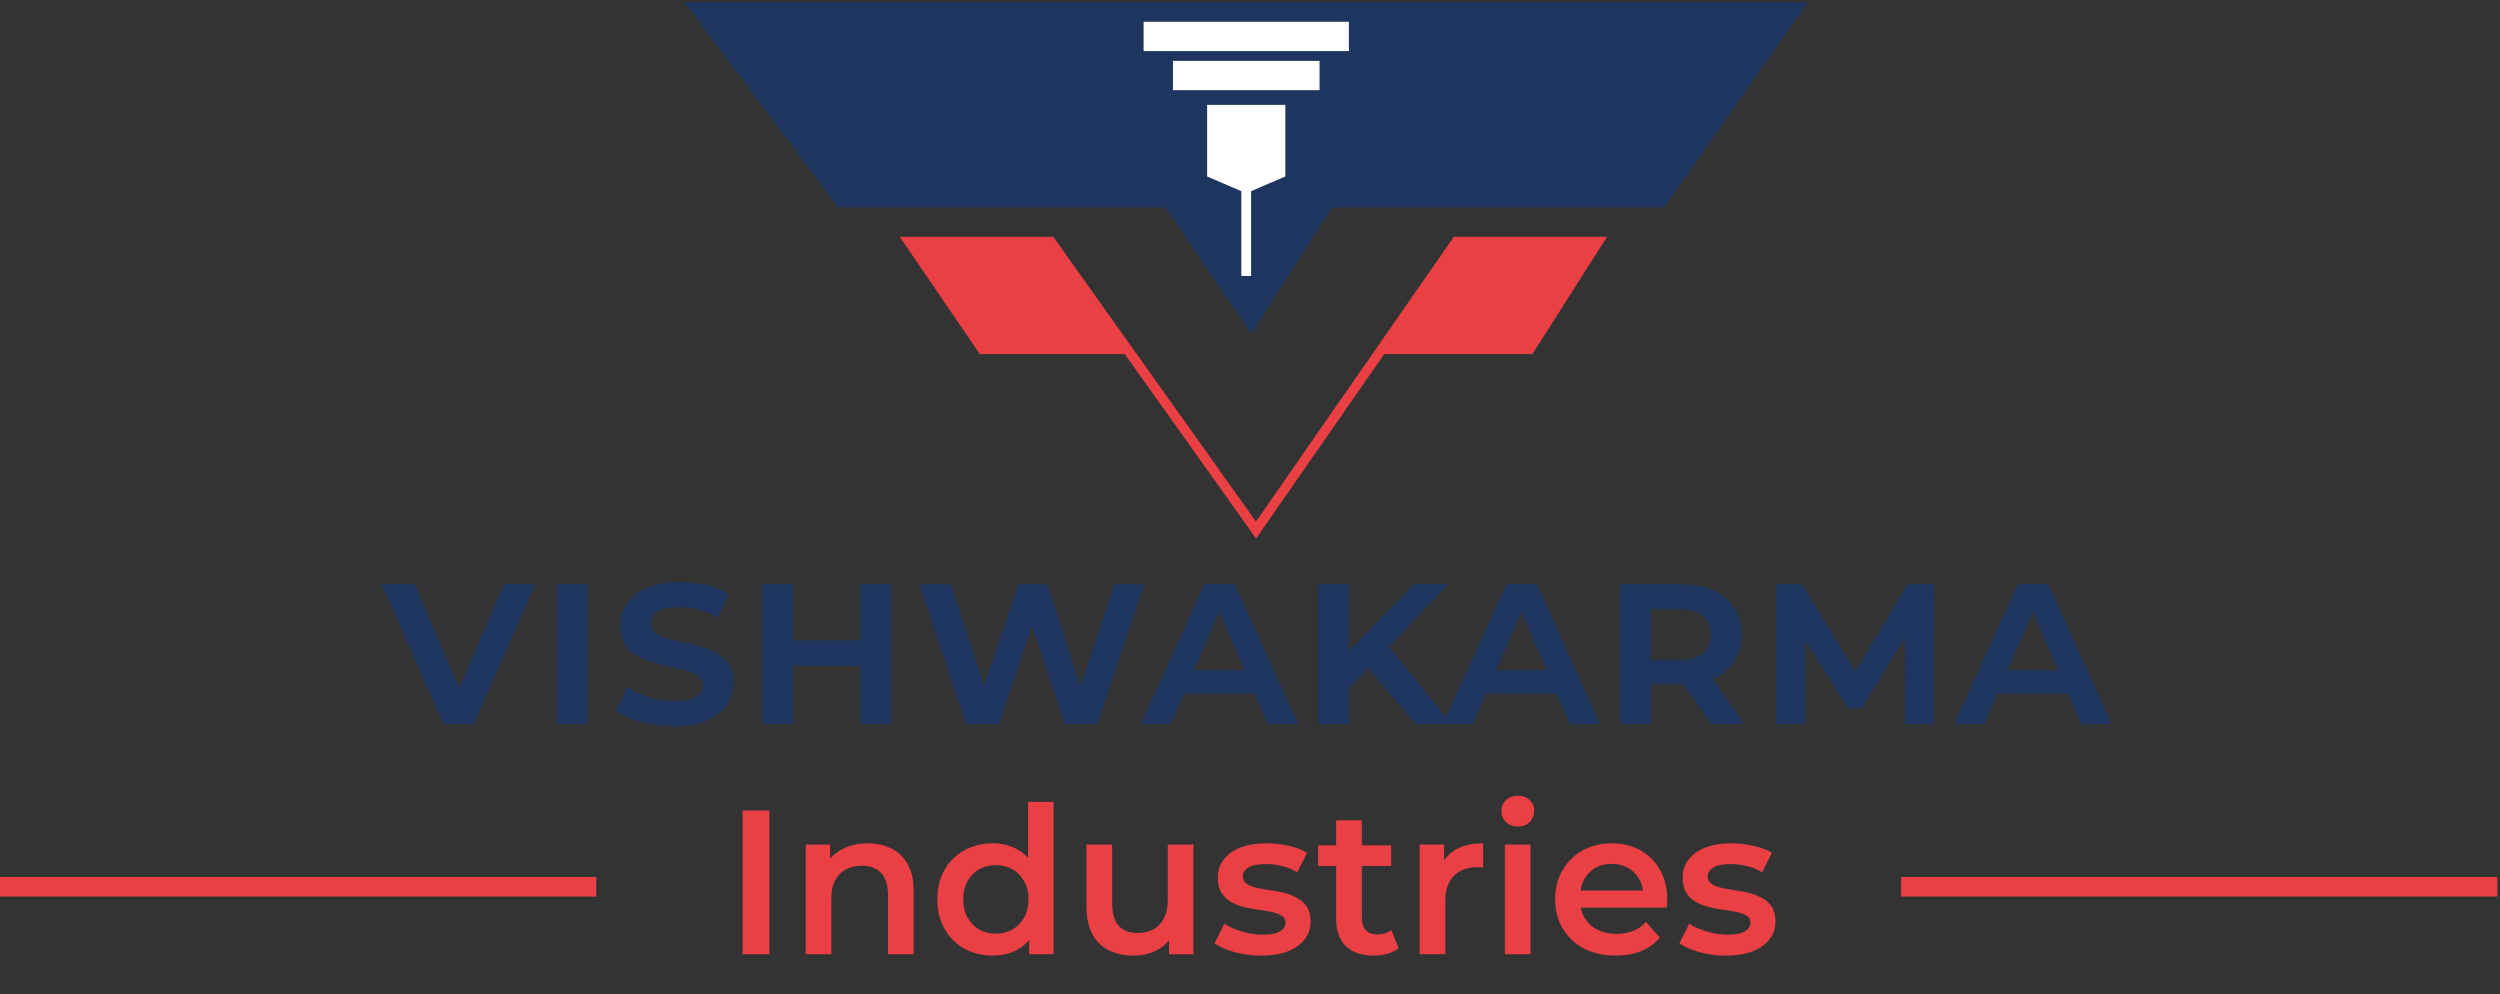
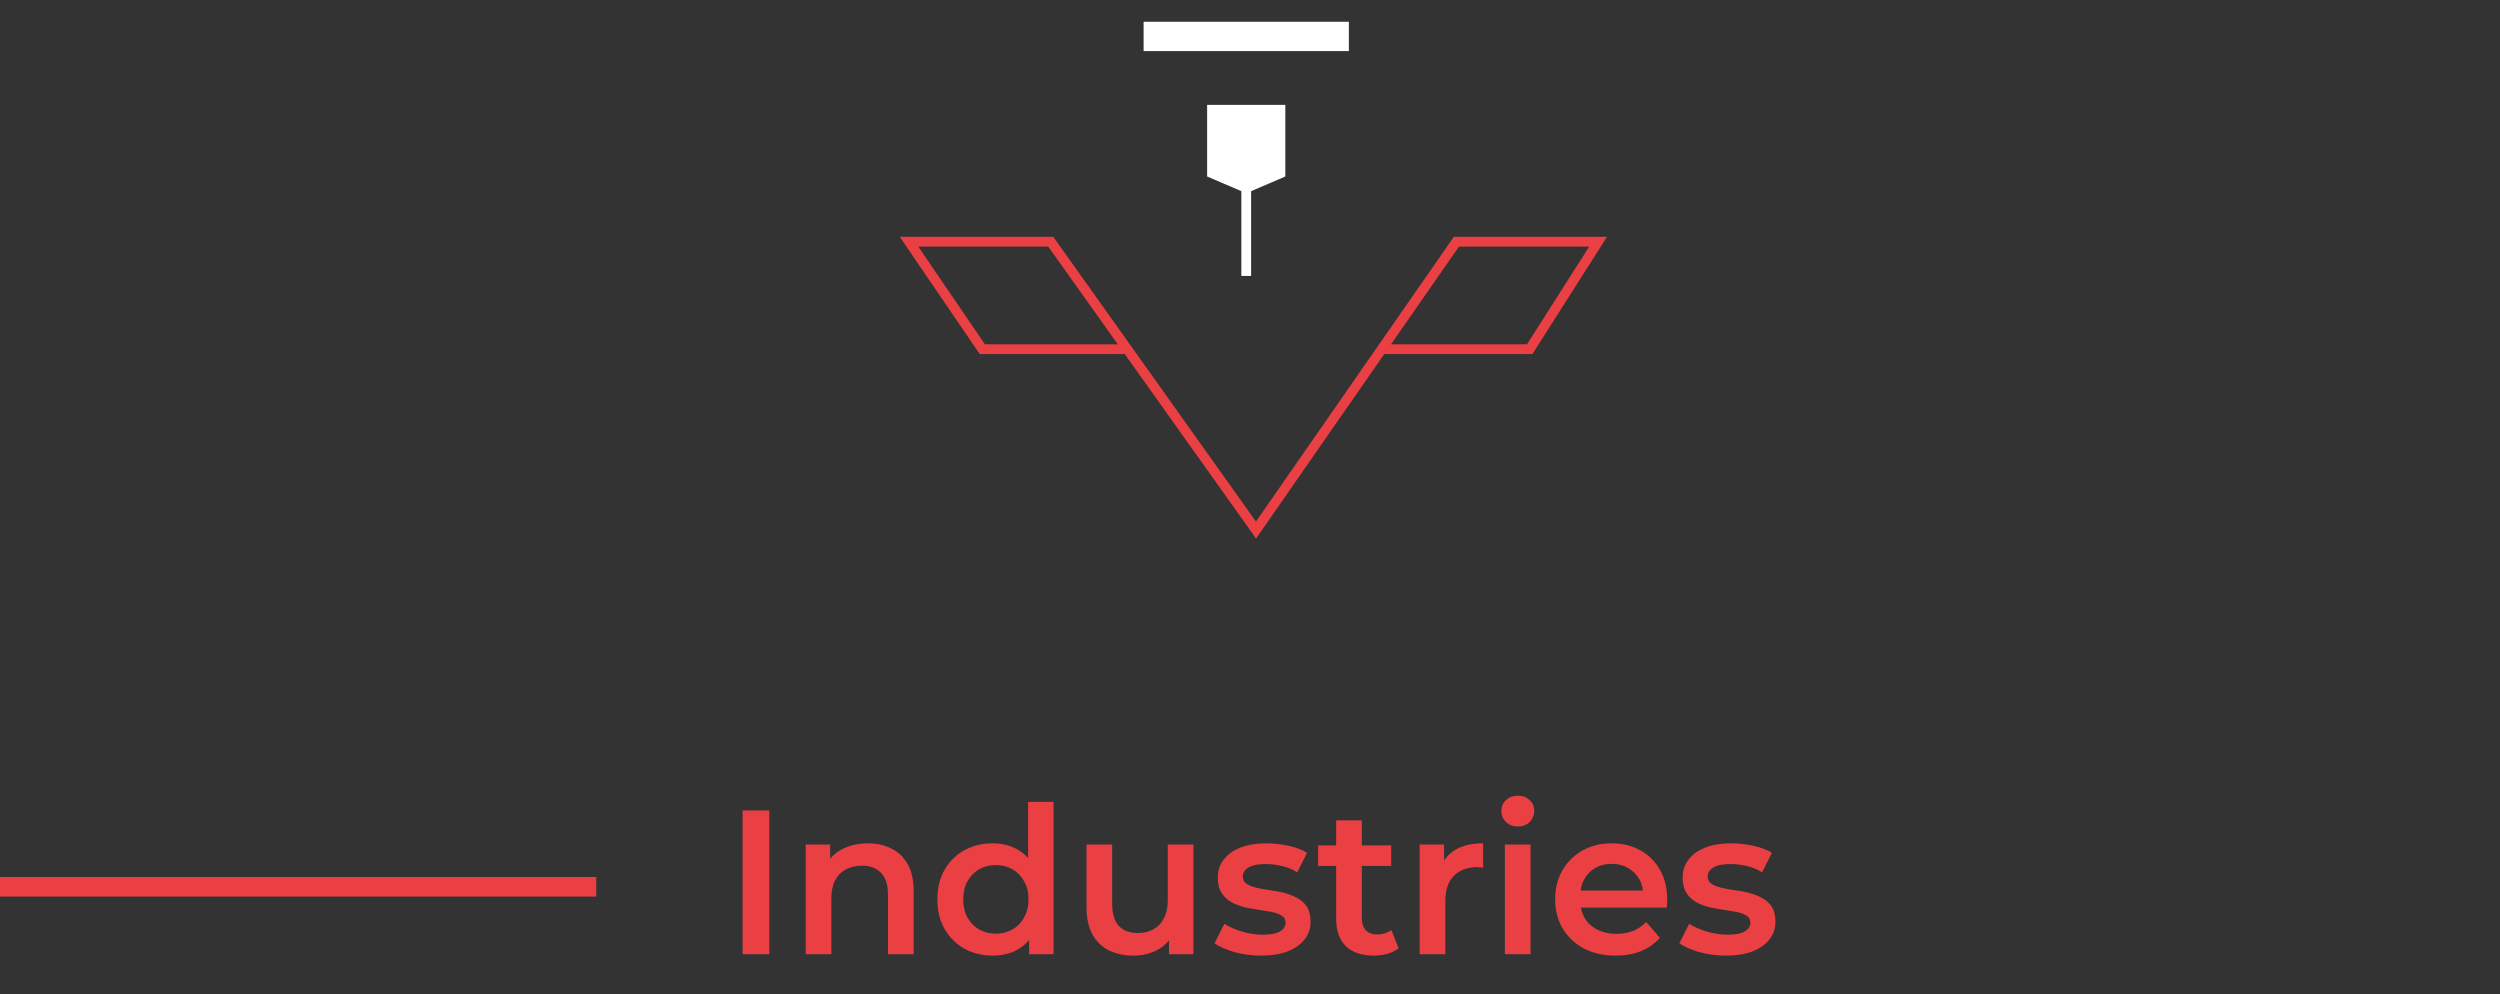
<svg xmlns="http://www.w3.org/2000/svg" width="352" height="140" viewBox="0 0 352 140" fill="none">
  <rect x="0" y="0" width="352" height="140" fill="#333333" stroke="none" />
-   <path d="M62.413 101.94L53.743 82.26H58.387L65.957 99.91H63.307L70.98 82.26H75.35L66.714 101.94H62.413ZM78.406 101.94V82.26H82.741V101.94H78.406ZM103.275 96.126C103.275 97.364 102.931 98.442 102.243 99.36C101.577 100.277 100.626 101 99.387 101.528C98.148 102.032 96.635 102.284 94.845 102.284C93.309 102.284 91.795 102.078 90.304 101.665C88.836 101.252 87.654 100.713 86.76 100.048L88.377 96.676C89.203 97.296 90.212 97.789 91.405 98.156C92.597 98.523 93.813 98.706 95.052 98.706C96.52 98.706 97.54 98.488 98.114 98.053C98.687 97.617 98.974 97.101 98.974 96.504C98.974 95.954 98.756 95.518 98.32 95.197C97.907 94.876 97.346 94.623 96.635 94.44C95.946 94.234 95.189 94.05 94.364 93.889C93.538 93.706 92.712 93.499 91.886 93.27C91.061 93.041 90.304 92.72 89.616 92.307C88.928 91.894 88.366 91.343 87.93 90.655C87.517 89.967 87.311 89.096 87.311 88.04C87.311 86.825 87.654 85.758 88.343 84.841C89.031 83.923 89.994 83.212 91.233 82.707C92.494 82.203 93.974 81.951 95.671 81.951C96.887 81.951 98.103 82.088 99.318 82.363C100.557 82.616 101.635 83.04 102.552 83.636L101.073 87.008C100.201 86.435 99.284 86.045 98.32 85.838C97.38 85.609 96.451 85.494 95.534 85.494C94.157 85.494 93.159 85.712 92.54 86.148C91.944 86.584 91.646 87.134 91.646 87.8C91.646 88.35 91.852 88.786 92.265 89.107C92.701 89.428 93.263 89.692 93.951 89.898C94.639 90.082 95.396 90.254 96.222 90.414C97.07 90.575 97.896 90.781 98.699 91.034C99.525 91.263 100.282 91.584 100.97 91.997C101.681 92.387 102.243 92.915 102.656 93.58C103.068 94.245 103.275 95.094 103.275 96.126ZM107.335 101.94V82.26H111.67V90.174H121.132V82.26H125.467V101.94H121.132V93.752H111.67V101.94H107.335ZM136.001 101.94L129.43 82.26H133.903L139.648 99.876H137.378L143.399 82.26H147.459L153.204 99.876H151.037L156.92 82.26H161.118L154.546 101.94H149.901L144.706 86.355H145.91L140.681 101.94H136.001ZM160.617 101.94L169.563 82.26H173.863L182.775 101.94H178.474L170.973 84.462H172.418L164.849 101.94H160.617ZM165.056 97.674L166.225 94.371H176.478L177.648 97.674H165.056ZM189.476 97.399L189.236 92.341L199.076 82.26H203.893L195.291 91.412L192.848 93.924L189.476 97.399ZM185.589 101.94V82.26H189.924V101.94H185.589ZM199.282 101.94L192.023 93.305L194.844 90.174L204.409 101.94H199.282ZM203.154 101.94L212.1 82.26H216.4L225.312 101.94H221.011L213.51 84.462H214.955L207.386 101.94H203.154ZM207.593 97.674L208.762 94.371H219.015L220.185 97.674H207.593ZM228.126 101.94V82.26H236.624C238.39 82.26 239.915 82.547 241.2 83.12C242.484 83.671 243.471 84.474 244.159 85.529C244.87 86.584 245.225 87.857 245.225 89.348C245.225 90.816 244.87 92.077 244.159 93.132C243.471 94.188 242.484 94.99 241.2 95.541C239.915 96.091 238.39 96.367 236.624 96.367H230.534L232.461 94.474V101.94H228.126ZM240.925 101.94L235.867 94.784H240.546L245.604 101.94H240.925ZM232.461 94.99L230.878 92.96H236.314C237.828 92.96 238.964 92.651 239.72 92.031C240.477 91.389 240.856 90.495 240.856 89.348C240.856 88.201 240.477 87.318 239.72 86.699C238.964 86.079 237.828 85.77 236.314 85.77H230.878L232.461 83.774V94.99ZM250.033 101.94V82.26H253.748L262.109 96.023H260.354L268.577 82.26H272.293L272.328 101.94H268.199L268.164 88.763H268.818L262.143 99.738H260.182L253.301 88.763H254.161V101.94H250.033ZM275.158 101.94L284.104 82.26H288.404L297.315 101.94H293.015L285.514 84.462H286.959L279.39 101.94H275.158ZM279.596 97.674L280.766 94.371H291.019L292.189 97.674H279.596Z" fill="#1E355F" />
  <path d="M104.558 134.347V114.116H108.316V134.347H104.558ZM122.198 118.74C123.431 118.74 124.529 118.981 125.493 119.463C126.475 119.944 127.246 120.686 127.805 121.688C128.363 122.671 128.643 123.942 128.643 125.503V134.347H125.03V125.965C125.03 124.597 124.703 123.576 124.047 122.902C123.412 122.228 122.516 121.89 121.36 121.89C120.512 121.89 119.76 122.064 119.105 122.411C118.45 122.757 117.94 123.278 117.574 123.971C117.227 124.646 117.053 125.503 117.053 126.543V134.347H113.441V118.914H116.88V123.075L116.273 121.804C116.813 120.821 117.593 120.07 118.614 119.549C119.655 119.01 120.849 118.74 122.198 118.74ZM139.785 134.549C138.302 134.549 136.963 134.221 135.768 133.566C134.593 132.892 133.668 131.967 132.994 130.792C132.319 129.617 131.982 128.229 131.982 126.63C131.982 125.031 132.319 123.644 132.994 122.468C133.668 121.293 134.593 120.378 135.768 119.723C136.963 119.068 138.302 118.74 139.785 118.74C141.076 118.74 142.232 119.029 143.254 119.607C144.275 120.166 145.084 121.023 145.681 122.179C146.278 123.335 146.577 124.819 146.577 126.63C146.577 128.422 146.288 129.906 145.71 131.081C145.132 132.237 144.332 133.104 143.311 133.682C142.29 134.26 141.115 134.549 139.785 134.549ZM140.219 131.457C141.086 131.457 141.857 131.264 142.531 130.879C143.225 130.493 143.774 129.934 144.178 129.202C144.602 128.47 144.814 127.613 144.814 126.63C144.814 125.628 144.602 124.771 144.178 124.058C143.774 123.326 143.225 122.767 142.531 122.382C141.857 121.996 141.086 121.804 140.219 121.804C139.352 121.804 138.572 121.996 137.878 122.382C137.204 122.767 136.654 123.326 136.231 124.058C135.826 124.771 135.624 125.628 135.624 126.63C135.624 127.613 135.826 128.47 136.231 129.202C136.654 129.934 137.204 130.493 137.878 130.879C138.572 131.264 139.352 131.457 140.219 131.457ZM144.901 134.347V130.705L145.045 126.601L144.756 122.497V112.902H148.34V134.347H144.901ZM159.627 134.549C158.316 134.549 157.16 134.308 156.158 133.826C155.157 133.326 154.376 132.574 153.818 131.572C153.259 130.551 152.979 129.27 152.979 127.728V118.914H156.592V127.237C156.592 128.624 156.9 129.665 157.517 130.358C158.153 131.033 159.049 131.37 160.205 131.37C161.052 131.37 161.785 131.196 162.401 130.85C163.037 130.503 163.528 129.983 163.875 129.289C164.241 128.595 164.424 127.738 164.424 126.717V118.914H168.037V134.347H164.598V130.185L165.205 131.457C164.684 132.458 163.923 133.229 162.921 133.769C161.919 134.289 160.821 134.549 159.627 134.549ZM177.536 134.549C176.245 134.549 175.002 134.385 173.807 134.058C172.632 133.711 171.698 133.297 171.004 132.815L172.391 130.069C173.085 130.512 173.913 130.879 174.877 131.168C175.84 131.457 176.803 131.601 177.767 131.601C178.904 131.601 179.722 131.447 180.223 131.139C180.744 130.83 181.004 130.416 181.004 129.896C181.004 129.472 180.83 129.154 180.483 128.942C180.137 128.711 179.684 128.538 179.125 128.422C178.566 128.306 177.94 128.2 177.247 128.104C176.572 128.008 175.888 127.882 175.195 127.728C174.52 127.555 173.904 127.314 173.345 127.006C172.786 126.678 172.333 126.245 171.987 125.705C171.64 125.166 171.466 124.453 171.466 123.567C171.466 122.584 171.746 121.736 172.304 121.023C172.863 120.291 173.644 119.732 174.645 119.347C175.667 118.942 176.871 118.74 178.258 118.74C179.298 118.74 180.349 118.856 181.408 119.087C182.468 119.318 183.345 119.646 184.038 120.07L182.651 122.815C181.919 122.372 181.177 122.073 180.426 121.919C179.693 121.746 178.961 121.659 178.229 121.659C177.131 121.659 176.312 121.823 175.773 122.15C175.252 122.478 174.992 122.892 174.992 123.393C174.992 123.856 175.166 124.202 175.512 124.434C175.859 124.665 176.312 124.848 176.871 124.983C177.43 125.118 178.046 125.233 178.72 125.33C179.414 125.407 180.098 125.532 180.772 125.705C181.447 125.879 182.063 126.12 182.622 126.428C183.2 126.717 183.663 127.131 184.009 127.671C184.356 128.21 184.53 128.913 184.53 129.78C184.53 130.744 184.241 131.582 183.663 132.295C183.104 133.008 182.304 133.566 181.264 133.971C180.223 134.356 178.981 134.549 177.536 134.549ZM193.45 134.549C191.754 134.549 190.444 134.115 189.519 133.248C188.594 132.362 188.132 131.062 188.132 129.347V115.503H191.745V129.26C191.745 129.992 191.928 130.561 192.294 130.965C192.679 131.37 193.209 131.572 193.883 131.572C194.693 131.572 195.367 131.36 195.906 130.936L196.918 133.509C196.494 133.855 195.974 134.115 195.357 134.289C194.741 134.462 194.105 134.549 193.45 134.549ZM185.589 121.919V119.029H195.877V121.919H185.589ZM199.89 134.347V118.914H203.329V123.162L202.924 121.919C203.387 120.879 204.109 120.089 205.092 119.549C206.094 119.01 207.337 118.74 208.82 118.74V122.179C208.666 122.141 208.522 122.122 208.387 122.122C208.252 122.102 208.117 122.093 207.982 122.093C206.614 122.093 205.525 122.497 204.716 123.307C203.907 124.096 203.502 125.281 203.502 126.861V134.347H199.89ZM211.885 134.347V118.914H215.497V134.347H211.885ZM213.706 116.37C213.031 116.37 212.472 116.158 212.029 115.734C211.605 115.311 211.393 114.8 211.393 114.203C211.393 113.586 211.605 113.076 212.029 112.671C212.472 112.247 213.031 112.035 213.706 112.035C214.38 112.035 214.929 112.237 215.353 112.642C215.796 113.027 216.018 113.519 216.018 114.116C216.018 114.752 215.806 115.291 215.382 115.734C214.958 116.158 214.399 116.37 213.706 116.37ZM227.493 134.549C225.778 134.549 224.275 134.212 222.985 133.537C221.713 132.844 220.721 131.9 220.008 130.705C219.314 129.511 218.967 128.152 218.967 126.63C218.967 125.089 219.305 123.73 219.979 122.555C220.673 121.361 221.617 120.426 222.811 119.752C224.025 119.077 225.403 118.74 226.944 118.74C228.447 118.74 229.786 119.068 230.961 119.723C232.137 120.378 233.061 121.303 233.736 122.497C234.41 123.692 234.747 125.098 234.747 126.717C234.747 126.871 234.738 127.044 234.718 127.237C234.718 127.43 234.709 127.613 234.689 127.786H221.829V125.387H232.782L231.366 126.139C231.385 125.253 231.202 124.472 230.817 123.798C230.431 123.123 229.902 122.594 229.227 122.208C228.572 121.823 227.811 121.63 226.944 121.63C226.058 121.63 225.277 121.823 224.603 122.208C223.948 122.594 223.428 123.133 223.042 123.827C222.676 124.501 222.493 125.301 222.493 126.226V126.804C222.493 127.728 222.705 128.547 223.129 129.26C223.553 129.973 224.15 130.522 224.921 130.907C225.692 131.293 226.578 131.485 227.58 131.485C228.447 131.485 229.227 131.351 229.921 131.081C230.614 130.811 231.231 130.387 231.77 129.809L233.707 132.035C233.013 132.844 232.137 133.47 231.077 133.913C230.036 134.337 228.842 134.549 227.493 134.549ZM242.986 134.549C241.695 134.549 240.452 134.385 239.258 134.058C238.083 133.711 237.148 133.297 236.454 132.815L237.842 130.069C238.535 130.512 239.364 130.879 240.327 131.168C241.291 131.457 242.254 131.601 243.217 131.601C244.354 131.601 245.173 131.447 245.674 131.139C246.194 130.83 246.454 130.416 246.454 129.896C246.454 129.472 246.281 129.154 245.934 128.942C245.587 128.711 245.134 128.538 244.576 128.422C244.017 128.306 243.391 128.2 242.697 128.104C242.023 128.008 241.339 127.882 240.645 127.728C239.971 127.555 239.354 127.314 238.795 127.006C238.237 126.678 237.784 126.245 237.437 125.705C237.09 125.166 236.917 124.453 236.917 123.567C236.917 122.584 237.196 121.736 237.755 121.023C238.314 120.291 239.094 119.732 240.096 119.347C241.117 118.942 242.321 118.74 243.709 118.74C244.749 118.74 245.799 118.856 246.859 119.087C247.919 119.318 248.795 119.646 249.489 120.07L248.102 122.815C247.369 122.372 246.628 122.073 245.876 121.919C245.144 121.746 244.412 121.659 243.68 121.659C242.581 121.659 241.763 121.823 241.223 122.15C240.703 122.478 240.443 122.892 240.443 123.393C240.443 123.856 240.616 124.202 240.963 124.434C241.31 124.665 241.763 124.848 242.321 124.983C242.88 125.118 243.497 125.233 244.171 125.33C244.865 125.407 245.549 125.532 246.223 125.705C246.897 125.879 247.514 126.12 248.073 126.428C248.651 126.717 249.113 127.131 249.46 127.671C249.807 128.21 249.98 128.913 249.98 129.78C249.98 130.744 249.691 131.582 249.113 132.295C248.554 133.008 247.755 133.566 246.714 133.971C245.674 134.356 244.431 134.549 242.986 134.549Z" fill="#EA4044" />
-   <path d="M118.356 28.525L97.713 1H253.228L233.96 28.525H187.168L176.158 45.728L164.46 28.525H118.356Z" fill="#1E355F" stroke="#1E355F" stroke-width="1.376" />
-   <path d="M127.99 34.03H147.946L158.722 49.168L176.847 74.629L194.539 49.168L205.06 34.03H225.015L215.381 49.168H194.539L176.847 74.629L158.722 49.168H138.312L127.99 34.03Z" fill="#EA4044" />
  <path d="M194.539 49.168L176.847 74.629L158.722 49.168M194.539 49.168L205.06 34.03H225.015L215.381 49.168H194.539ZM158.722 49.168L147.946 34.03H127.99L138.312 49.168H158.722Z" stroke="#EA4044" stroke-width="1.376" />
  <path d="M180.286 15.451H170.652V24.396L175.469 26.461L180.286 24.396V15.451Z" fill="white" />
  <path d="M175.469 26.461L180.286 24.396V15.451H170.652V24.396L175.469 26.461ZM175.469 26.461V38.847" stroke="white" stroke-width="1.376" />
  <path d="M161.02 5.129L189.921 5.129" stroke="white" stroke-width="4.129" />
-   <path d="M165.148 10.634H185.792" stroke="white" stroke-width="4.129" />
  <path d="M83.951 124.861H0" stroke="#EA4044" stroke-width="2.752" />
-   <path d="M351.628 124.861H267.678" stroke="#EA4044" stroke-width="2.752" />
</svg>